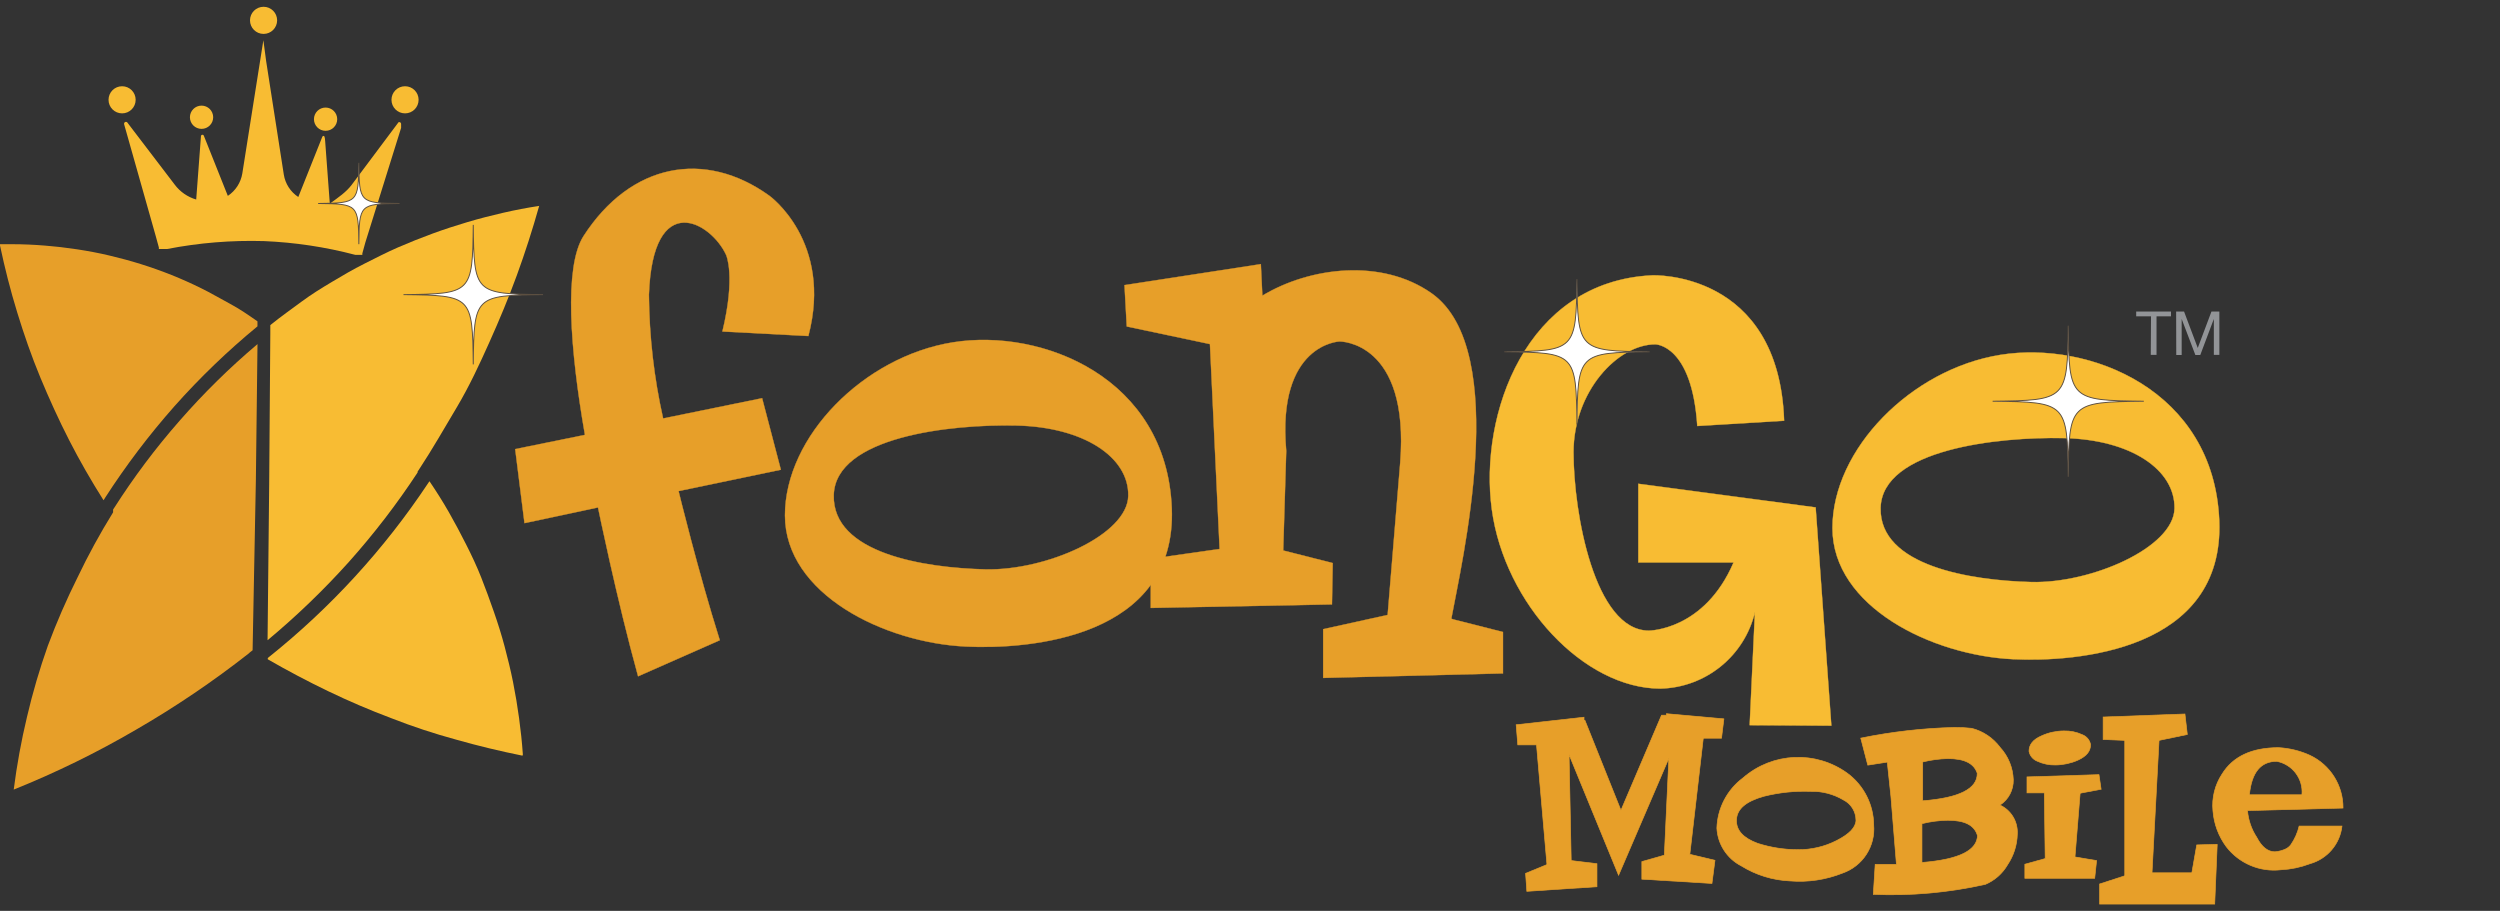
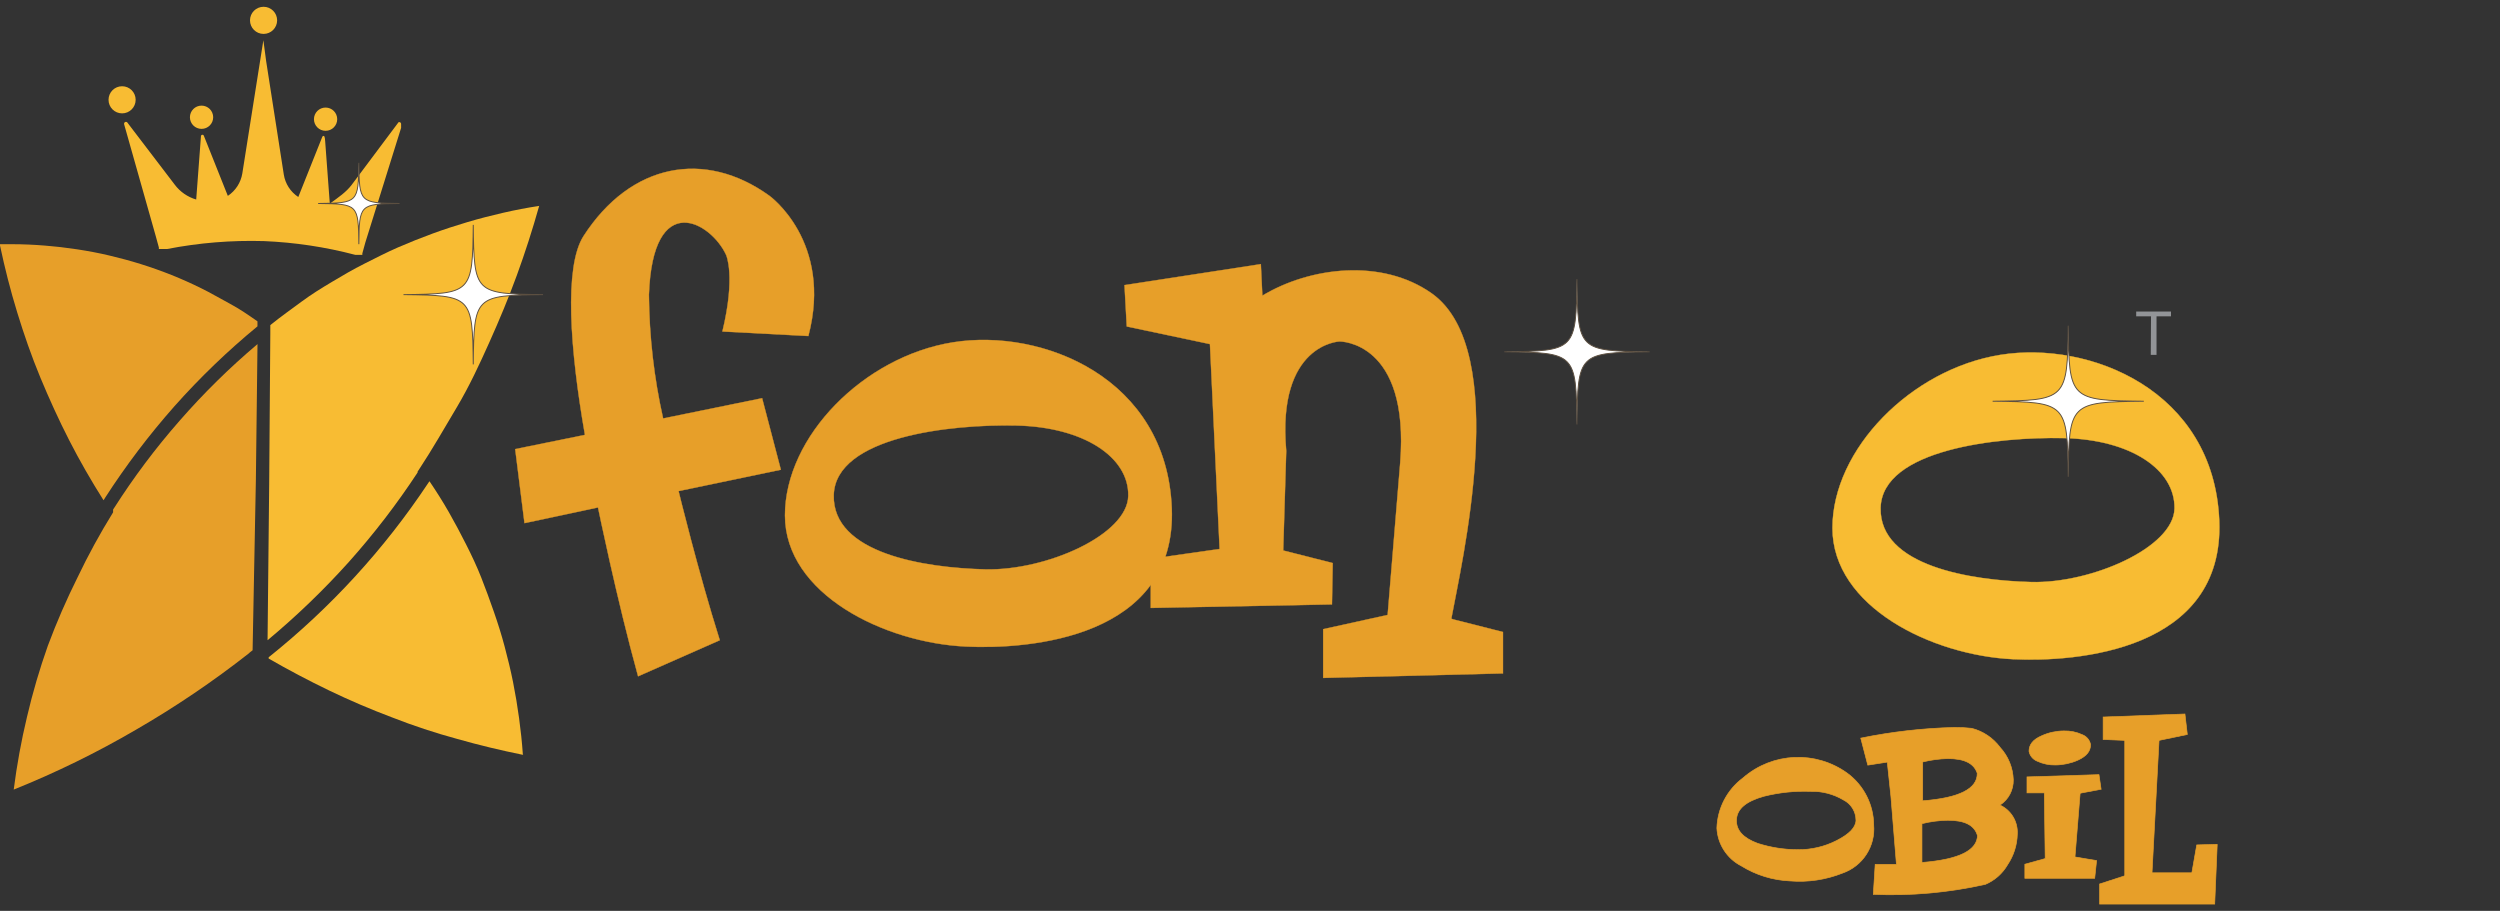
<svg xmlns="http://www.w3.org/2000/svg" id="a" width="1290" height="470" viewBox="0 0 1290 470">
  <rect x="0" y="0" width="1290" height="470" fill="#333333" stroke="none" />
  <g id="b">
    <path d="M1109.92,163.22h-7.65v-2.46h17.96v2.46h-7.46v19.9h-2.98l.13-19.9Z" fill="#929497" stroke-width="0" />
-     <path d="M1122.89,160.75h4.08l7.07,18.8,7.07-18.8h4.08v22.37h-2.85v-18.54h0l-7,18.61h-2.53l-7.07-18.61h0v18.61h-2.79l-.06-22.43Z" fill="#929497" stroke-width="0" />
    <path d="M372.76,171.06c6.94-28.66,1.95-39.48,1.95-39.48-7.78-16.99-37.93-34.43-39.88,20.55.18,21.46,2.64,42.85,7.33,63.79l51.09-10.44,9.66,36.89-52.78,11.02s10.05,41.43,21.27,76.96l-42.15,18.61c-11.02-39.87-20.68-87.13-20.68-87.13l-37.93,8.1-4.8-38.19,35.99-7.33c-7.72-44.09-10.83-86.62-.78-102.5,24.38-37.86,62.7-44.86,95.96-20.88,0,0,32.87,23.6,20.1,72.35l-44.35-2.33Z" fill="#e79f29" stroke="#e79f29" stroke-width=".18" />
    <path d="M498.29,333.6c-41.82-1.94-93.24-27.03-93.24-67.68s40.59-81.88,86.63-89.27c46.04-7.39,110.23,18.15,112.95,85.45,2.72,67.3-73.85,73.07-106.34,71.51ZM524.55,219.56c-34.04-.78-93.56,5.77-94.34,35.92-.78,30.15,46.75,37.54,78.13,38.32,31.38.78,73.46-17.76,73.85-37.93.39-20.16-23.21-35.53-57.64-36.31Z" fill="#e79f29" stroke="#e79f29" stroke-width=".18" />
    <path d="M775.55,347.47l-92.79,2.33v-25.15l33.26-7.33,6.48-78.51c4.99-63.02-31.32-62.63-31.32-62.63,0,0-32.42,1.17-27.49,56.47l-1.56,51.41,25.55,6.48-.39,21.33-93.5,1.82v-25.35l35.53-5.06-4.99-105.74-42.92-9.08-1.17-21.33,70.35-10.83.78,16.27c24.38-14.72,61.53-19.45,87.4-1.17,41.43,29.37,15.11,140.36,10.11,167.85l1.1.39,25.55,6.48v21.33Z" fill="#e79f29" stroke="#e79f29" stroke-width=".18" />
-     <path d="M902.83,374.18l2.72-58.35c-5.41,22.7-25.43,38.91-48.76,39.48-39.42,0-80.4-43.7-87.01-92.45-6.61-48.75,17.44-117.73,82.8-120.78,0,0,65.36-2.72,68.02,75.01l-44.8,2.72c-2.72-42.14-21.66-42.14-21.66-42.14-19.45,0-42.21,24.38-42.21,55.69s10.83,92.06,38.9,92.06c0,0,28.59,0,43.7-35.2h-49.15v-40.58l91.49,12.19,8.1,112.61-42.15-.26Z" fill="#f8bc33" stroke="#f8bc33" stroke-width=".18" />
    <path d="M1038.79,340.14c-41.82-1.94-93.24-27.03-93.24-67.68s40.59-81.95,86.63-89.34c46.04-7.39,110.23,18.22,112.95,85.51,2.72,67.3-73.85,73.07-106.34,71.51ZM1064.73,226.04c-34.04-.71-93.56,5.83-94.34,35.98-.78,30.15,46.81,37.54,77.81,38.32,30.99.78,73.46-17.83,73.85-37.93.39-20.1-22.56-35.59-56.99-36.37h-.32Z" fill="#f8bc33" stroke="#f8bc33" stroke-width=".18" />
-     <path d="M889.53,370.94l-1.23,9.98h-9.4l-6.94,59.9,12.97,3.11-1.56,11.93-36.18-2.2v-9.08l11.61-3.31,2.33-49.99-25.94,60.36-25.55-62.24,1.1,54.65,13.29,1.62v11.86l-36.18,2.4-.65-9.27,11.02-4.54-5.38-61.78h-9.66l-.84-10.37,35.01-3.89v1.88l.45-.32,18.61,46.48,20.94-49.08h2.53v-.78l29.63,2.66Z" fill="#e79f29" stroke="#e79f29" stroke-width=".33" />
    <path d="M966.82,425.59c1,11.04-5.67,21.34-16.15,24.96-8.56,3.39-17.79,4.77-26.97,4.02-8.94-.38-17.63-3.06-25.22-7.78-7.36-3.78-12.15-11.19-12.58-19.45.3-10.25,5.27-19.8,13.49-25.93,15.24-13.26,37.62-14.23,53.95-2.33,8.39,6.25,13.37,16.06,13.49,26.52ZM957.68,423.13c-.05-4.4-2.55-8.4-6.48-10.37-5.11-3.04-10.98-4.57-16.92-4.41-8.12-.3-16.24.55-24.12,2.53-9.21,2.59-13.88,6.48-14.13,12.06-.26,5.58,3.57,9.53,10.96,12.25,6.71,2.14,13.71,3.24,20.75,3.24,6.91.07,13.74-1.53,19.91-4.67,6.61-3.37,9.99-6.81,10.05-10.63Z" fill="#e79f29" stroke="#e79f29" stroke-width=".33" />
    <path d="M1031.99,415.41c5.75,2.67,9.3,8.58,8.95,14.91-.11,5.64-1.85,11.13-4.99,15.82-2.62,4.55-6.65,8.12-11.48,10.18-18.97,4.26-38.41,6.01-57.84,5.19l.97-15.49h10.96l-2.85-35.07h0l-1.88-17.7-10.05,1.56-3.63-13.94c15.91-3.26,32.07-5.11,48.31-5.51,2.99-.03,5.98.12,8.95.45,5.87,1.51,11.04,4.99,14.65,9.85,4.19,4.56,6.6,10.47,6.81,16.66.14,5.26-2.46,10.22-6.87,13.1ZM1020.25,398.95c-1.69-4.99-6.48-7.52-15.17-7.52-4.37.1-8.72.69-12.97,1.75v20.03c18.87-1.43,28.33-6.22,28.14-14.26ZM1020.25,430.78c-1.62-4.99-6.48-7.52-15.24-7.52-4.48.08-8.94.66-13.29,1.75v20.03c19.19-1.51,28.75-6.27,28.66-14.26h-.13Z" fill="#e79f29" stroke="#e79f29" stroke-width=".33" />
    <path d="M1084.18,407.24l-10.83,2.07-2.66,32.87,11.15,1.88-.97,9.14h-36.05v-7.26l10.5-2.92-.45-33.91h-8.95v-8.23l37.15-1.17,1.1,7.52ZM1078.74,384.23c0,3.24-1.95,5.9-6.48,7.97-3.65,1.63-7.6,2.49-11.61,2.53-3.29.08-6.55-.61-9.53-2.01-2.14-.89-3.7-2.78-4.15-5.06,0-3.31,1.95-6.03,6.48-7.97,3.6-1.65,7.51-2.51,11.48-2.53,3.29-.1,6.55.56,9.53,1.94,2.22.84,3.85,2.78,4.28,5.12h0Z" fill="#e79f29" stroke="#e79f29" stroke-width=".33" />
    <path d="M1144.09,435.64l-1.3,30.86h-59.39v-10.37l12.97-4.21v-69.89l-11.15-.45v-11.6l42.21-1.56,1.23,10.57-14.59,3.05-3.63,68.33h20.55l2.53-14.39,10.57-.32Z" fill="#e79f29" stroke="#e79f29" stroke-width=".33" />
-     <path d="M1209,416.97l-49.28,1.3c.4,4.91,2.02,9.63,4.73,13.74,2.59,5.06,5.77,7.52,9.4,7.52,2-.16,3.96-.69,5.77-1.56.93-.49,1.75-1.18,2.4-2.01,2.05-2.94,3.52-6.24,4.34-9.72h22.11c-1.04,9.26-7.61,16.97-16.6,19.45-4.78,1.82-9.81,2.87-14.91,3.11-10.85,1.26-21.55-3.27-28.21-11.93-3.98-5.39-6.36-11.79-6.87-18.48-.65-6.66,1-13.34,4.67-18.93,5.62-9.12,15.35-13.68,29.18-13.68,5.58.3,11.06,1.64,16.15,3.95,10.54,4.95,17.23,15.59,17.12,27.23ZM1187.8,410.1c.75-8.23-4.86-15.68-12.97-17.25-8.3,0-12.97,5.64-14.13,17.25h27.1Z" fill="#e79f29" stroke="#e79f29" stroke-width=".33" />
    <path d="M6.48,126H0v.65c2.46,11.67,5.38,23.14,8.88,34.56,3.5,11.41,7.46,22.82,11.93,33.58,4.47,10.76,9.47,21.78,14.91,32.42,5.45,10.63,11.35,20.88,17.7,30.92l.39-.58.39-.65c10.74-16.66,22.72-32.48,35.86-47.33,13.18-14.81,27.49-28.57,42.79-41.17v-2.59c-4.6-3.24-9.34-6.48-14.2-9.08-4.86-2.59-9.79-5.51-14.78-7.97-4.99-2.46-10.18-4.8-15.37-6.87-5.19-2.07-10.5-3.95-15.89-5.64-5.38-1.69-10.76-3.11-16.21-4.41-5.45-1.3-11.02-2.33-16.53-3.18-5.51-.84-11.15-1.49-16.73-1.94-5.58-.45-11.22-.71-16.66-.71Z" fill="#e79f29" stroke-width="0" />
    <path d="M58.81,262.22l-.45.71v1.43c-6.72,10.85-12.85,22.06-18.35,33.58-5.71,11.46-10.82,23.21-15.3,35.2-4.26,12.02-7.86,24.27-10.76,36.69-2.97,12.4-5.26,24.95-6.87,37.6,21.73-8.74,42.8-19.05,63.02-30.86,20.36-11.76,39.86-24.96,58.36-39.48l.39-.39.58-.45.91-.71,1.69-87.78.84-70.21c-14.38,12.15-27.82,25.37-40.2,39.55-12.42,14.16-23.73,29.24-33.85,45.12Z" fill="#e79f29" stroke-width="0" />
-     <path d="M269.8,389.35c-.45-6.48-1.1-12.51-1.95-18.74-.84-6.22-1.88-12.45-3.11-18.61-1.23-6.16-2.72-12.25-4.34-18.35-1.62-6.09-3.5-12.06-5.58-18.02-2.07-5.96-4.21-11.8-6.48-17.57-2.27-5.77-4.99-11.54-7.85-17.18-2.85-5.64-5.77-11.15-8.88-16.6-3.11-5.45-6.48-10.76-9.99-15.95l-.39.52-.39.58c-11.28,16.96-23.85,33.02-37.61,48.04-13.77,15.03-28.68,28.97-44.61,41.69l-.45.39v.65c10.2,5.88,20.6,11.37,31.19,16.47,10.59,5.1,21.4,9.72,32.42,13.87,11.02,4.32,22.2,8.02,33.52,11.09,11.35,3.24,22.76,5.96,34.3,8.3" fill="#f8bc33" stroke-width="0" />
+     <path d="M269.8,389.35c-.45-6.48-1.1-12.51-1.95-18.74-.84-6.22-1.88-12.45-3.11-18.61-1.23-6.16-2.72-12.25-4.34-18.35-1.62-6.09-3.5-12.06-5.58-18.02-2.07-5.96-4.21-11.8-6.48-17.57-2.27-5.77-4.99-11.54-7.85-17.18-2.85-5.64-5.77-11.15-8.88-16.6-3.11-5.45-6.48-10.76-9.99-15.95l-.39.52-.39.58c-11.28,16.96-23.85,33.02-37.61,48.04-13.77,15.03-28.68,28.97-44.61,41.69v.65c10.2,5.88,20.6,11.37,31.19,16.47,10.59,5.1,21.4,9.72,32.42,13.87,11.02,4.32,22.2,8.02,33.52,11.09,11.35,3.24,22.76,5.96,34.3,8.3" fill="#f8bc33" stroke-width="0" />
    <path d="M278.36,106.23c-6.48.97-12.51,2.14-18.74,3.57-6.22,1.43-12.32,2.98-18.41,4.8-6.09,1.82-12.12,3.76-18.09,5.96-5.97,2.2-11.87,4.54-17.7,7.07-5.84,2.53-11.54,5.51-17.38,8.43-5.84,2.92-11.22,6.09-16.66,9.34-5.45,3.24-10.7,6.48-15.95,10.37-5.25,3.89-10.31,7.46-15.24,11.41l-.71.58v4.21l-.58,77.8-.84,80.59c14.94-12.44,28.96-25.94,41.95-40.39,12.94-14.49,24.8-29.92,35.47-46.16v-.45l.78-1.17c6.87-10.44,12.97-21.14,19.45-32.03,6.48-10.89,11.67-22.11,16.79-33.52,5.12-11.41,9.92-22.89,14.2-34.62,4.28-11.73,8.1-23.66,11.48-35.66" fill="#f8bc33" stroke-width="0" />
    <circle cx="104" cy="60.5" r="6" fill="#f8bc33" stroke-width="0" />
    <circle cx="136" cy="10.5" r="7" fill="#f8bc33" stroke-width="0" />
    <circle cx="63" cy="51.5" r="7" fill="#f8bc33" stroke-width="0" />
    <circle cx="168" cy="61.5" r="6" fill="#f8bc33" stroke-width="0" />
-     <circle cx="209" cy="51.5" r="7" fill="#f8bc33" stroke-width="0" />
    <path d="M205.63,63.08l-1.11,1.49-23.09,30.86c-2.81,3.71-6.76,6.39-11.25,9.65l-2.41-32.42c-.12-2.41-.56-2.65-.97-2.52-.25.07-.45.27-.52.52l-12.36,30.99c-4.03-2.64-6.74-6.86-7.48-11.6l-9.11-58.54h0l-1.43-10.76-10.86,68.72c-.77,4.74-3.48,8.94-7.48,11.6l-12.36-30.99c-.12-.41-.56-.65-.97-.52-.25.07-.45.27-.52.52l-2.47,32.87c-4.42-1.29-8.3-3.97-11.06-7.65l-23.35-30.6-1.11-1.49c-.35-.41-.97-.45-1.38-.1-.27.23-.39.59-.31.94l16.39,57.96,1.56,5.71h0v.45h0v.32h4.22c16.47-3.21,33.25-4.58,50.03-4.09,15.9.67,31.68,3.04,47.05,7.09h3.69v-.32h0v-.45h0l1.55-5.62,18.45-59.11v-.98h0v-.97c.05-.54-.35-1.01-.89-1.05-.16-.01-.33.01-.48.08Z" fill="#f8bc33" stroke-width="0" />
    <path id="c" d="M280.2,152.03c-35.27.41-35.59.73-36,36-.41-35.27-.73-35.59-36-36,35.27-.41,35.59-.73,36-36,.41,35.27.73,35.59,36,36Z" fill="#fff" stroke="#5c4f40" stroke-miterlimit="10" stroke-width=".5" />
    <path id="d" d="M851.2,181.53c-36.73.42-37.08.77-37.5,37.5-.42-36.73-.77-37.08-37.5-37.5,36.73-.42,37.08-.77,37.5-37.5.42,36.73.77,37.08,37.5,37.5Z" fill="#fff" stroke="#5c4f40" stroke-miterlimit="10" stroke-width=".5" />
    <path id="e" d="M1106.2,207.03c-38.2.44-38.56.8-39,39-.44-38.2-.8-38.56-39-39,38.2-.44,38.56-.8,39-39,.44,38.2.8,38.56,39,39Z" fill="#fff" stroke="#5c4f40" stroke-miterlimit="10" stroke-width=".5" />
    <path id="f" d="M206.16,105c-20.57.24-20.76.43-21,21-.24-20.57-.43-20.76-21-21,20.57-.24,20.76-.43,21-21,.24,20.57.43,20.76,21,21Z" fill="#fff" stroke="#5c4f40" stroke-miterlimit="10" stroke-width=".5" />
  </g>
</svg>